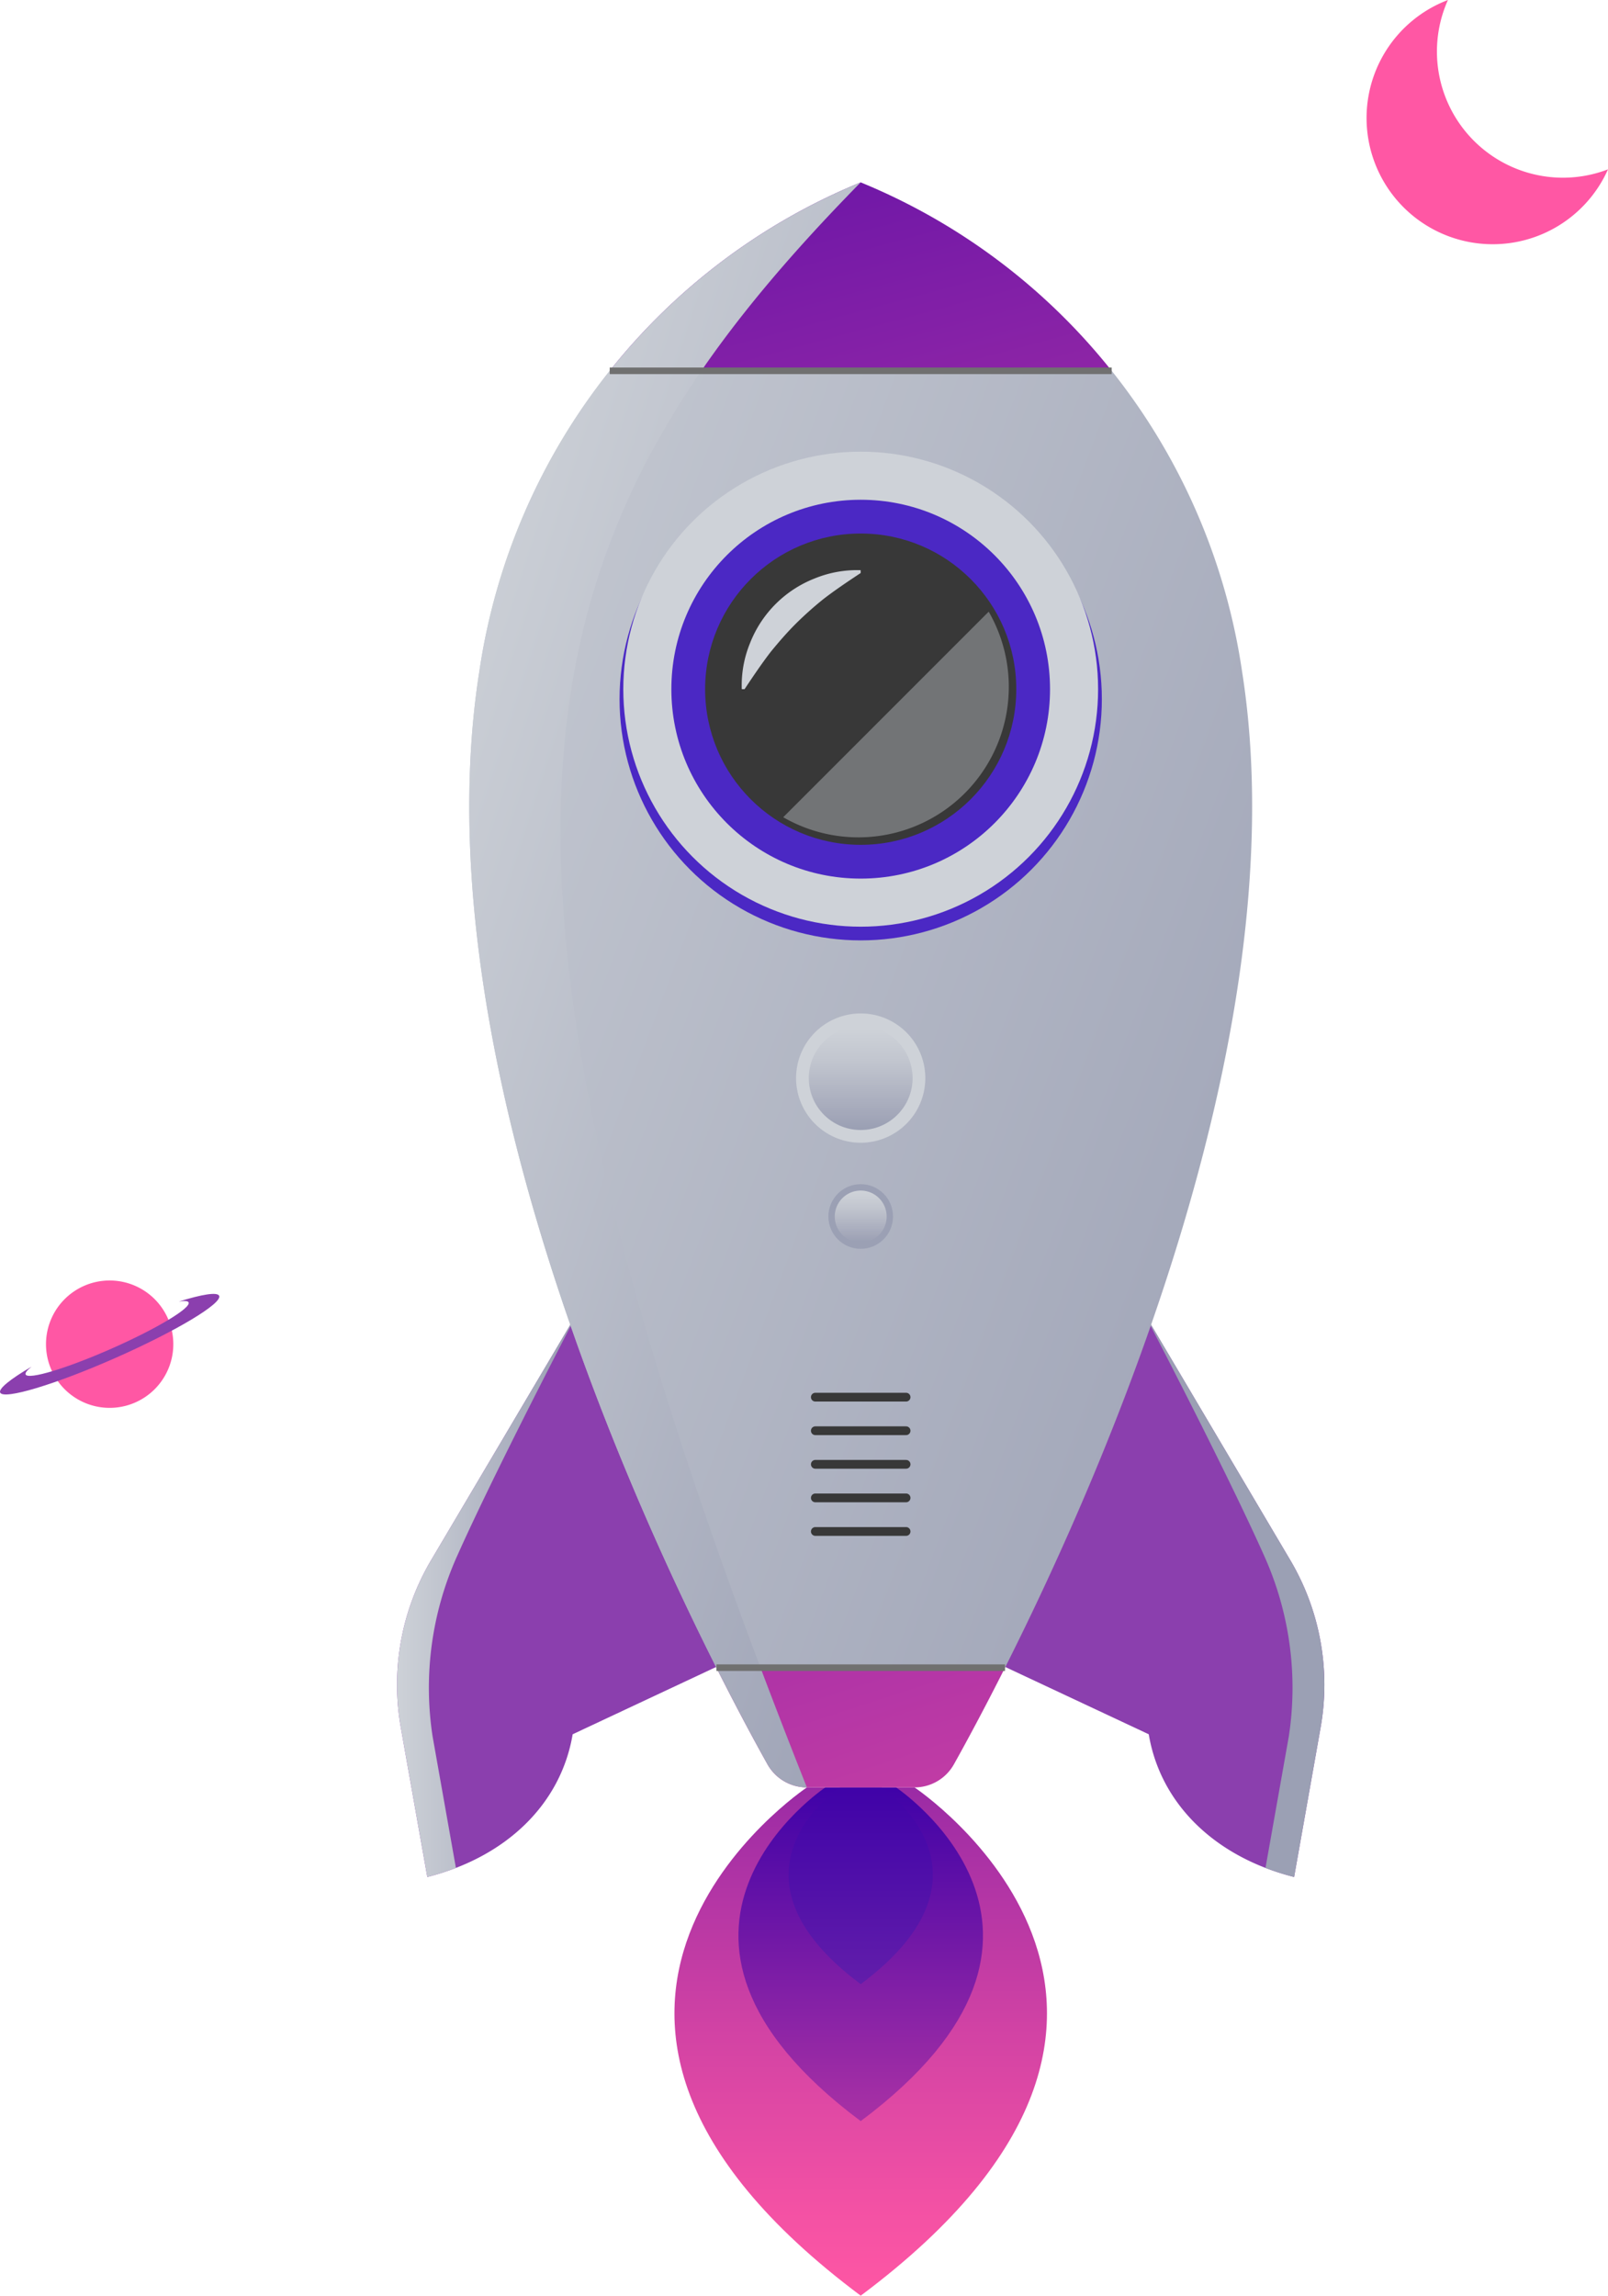
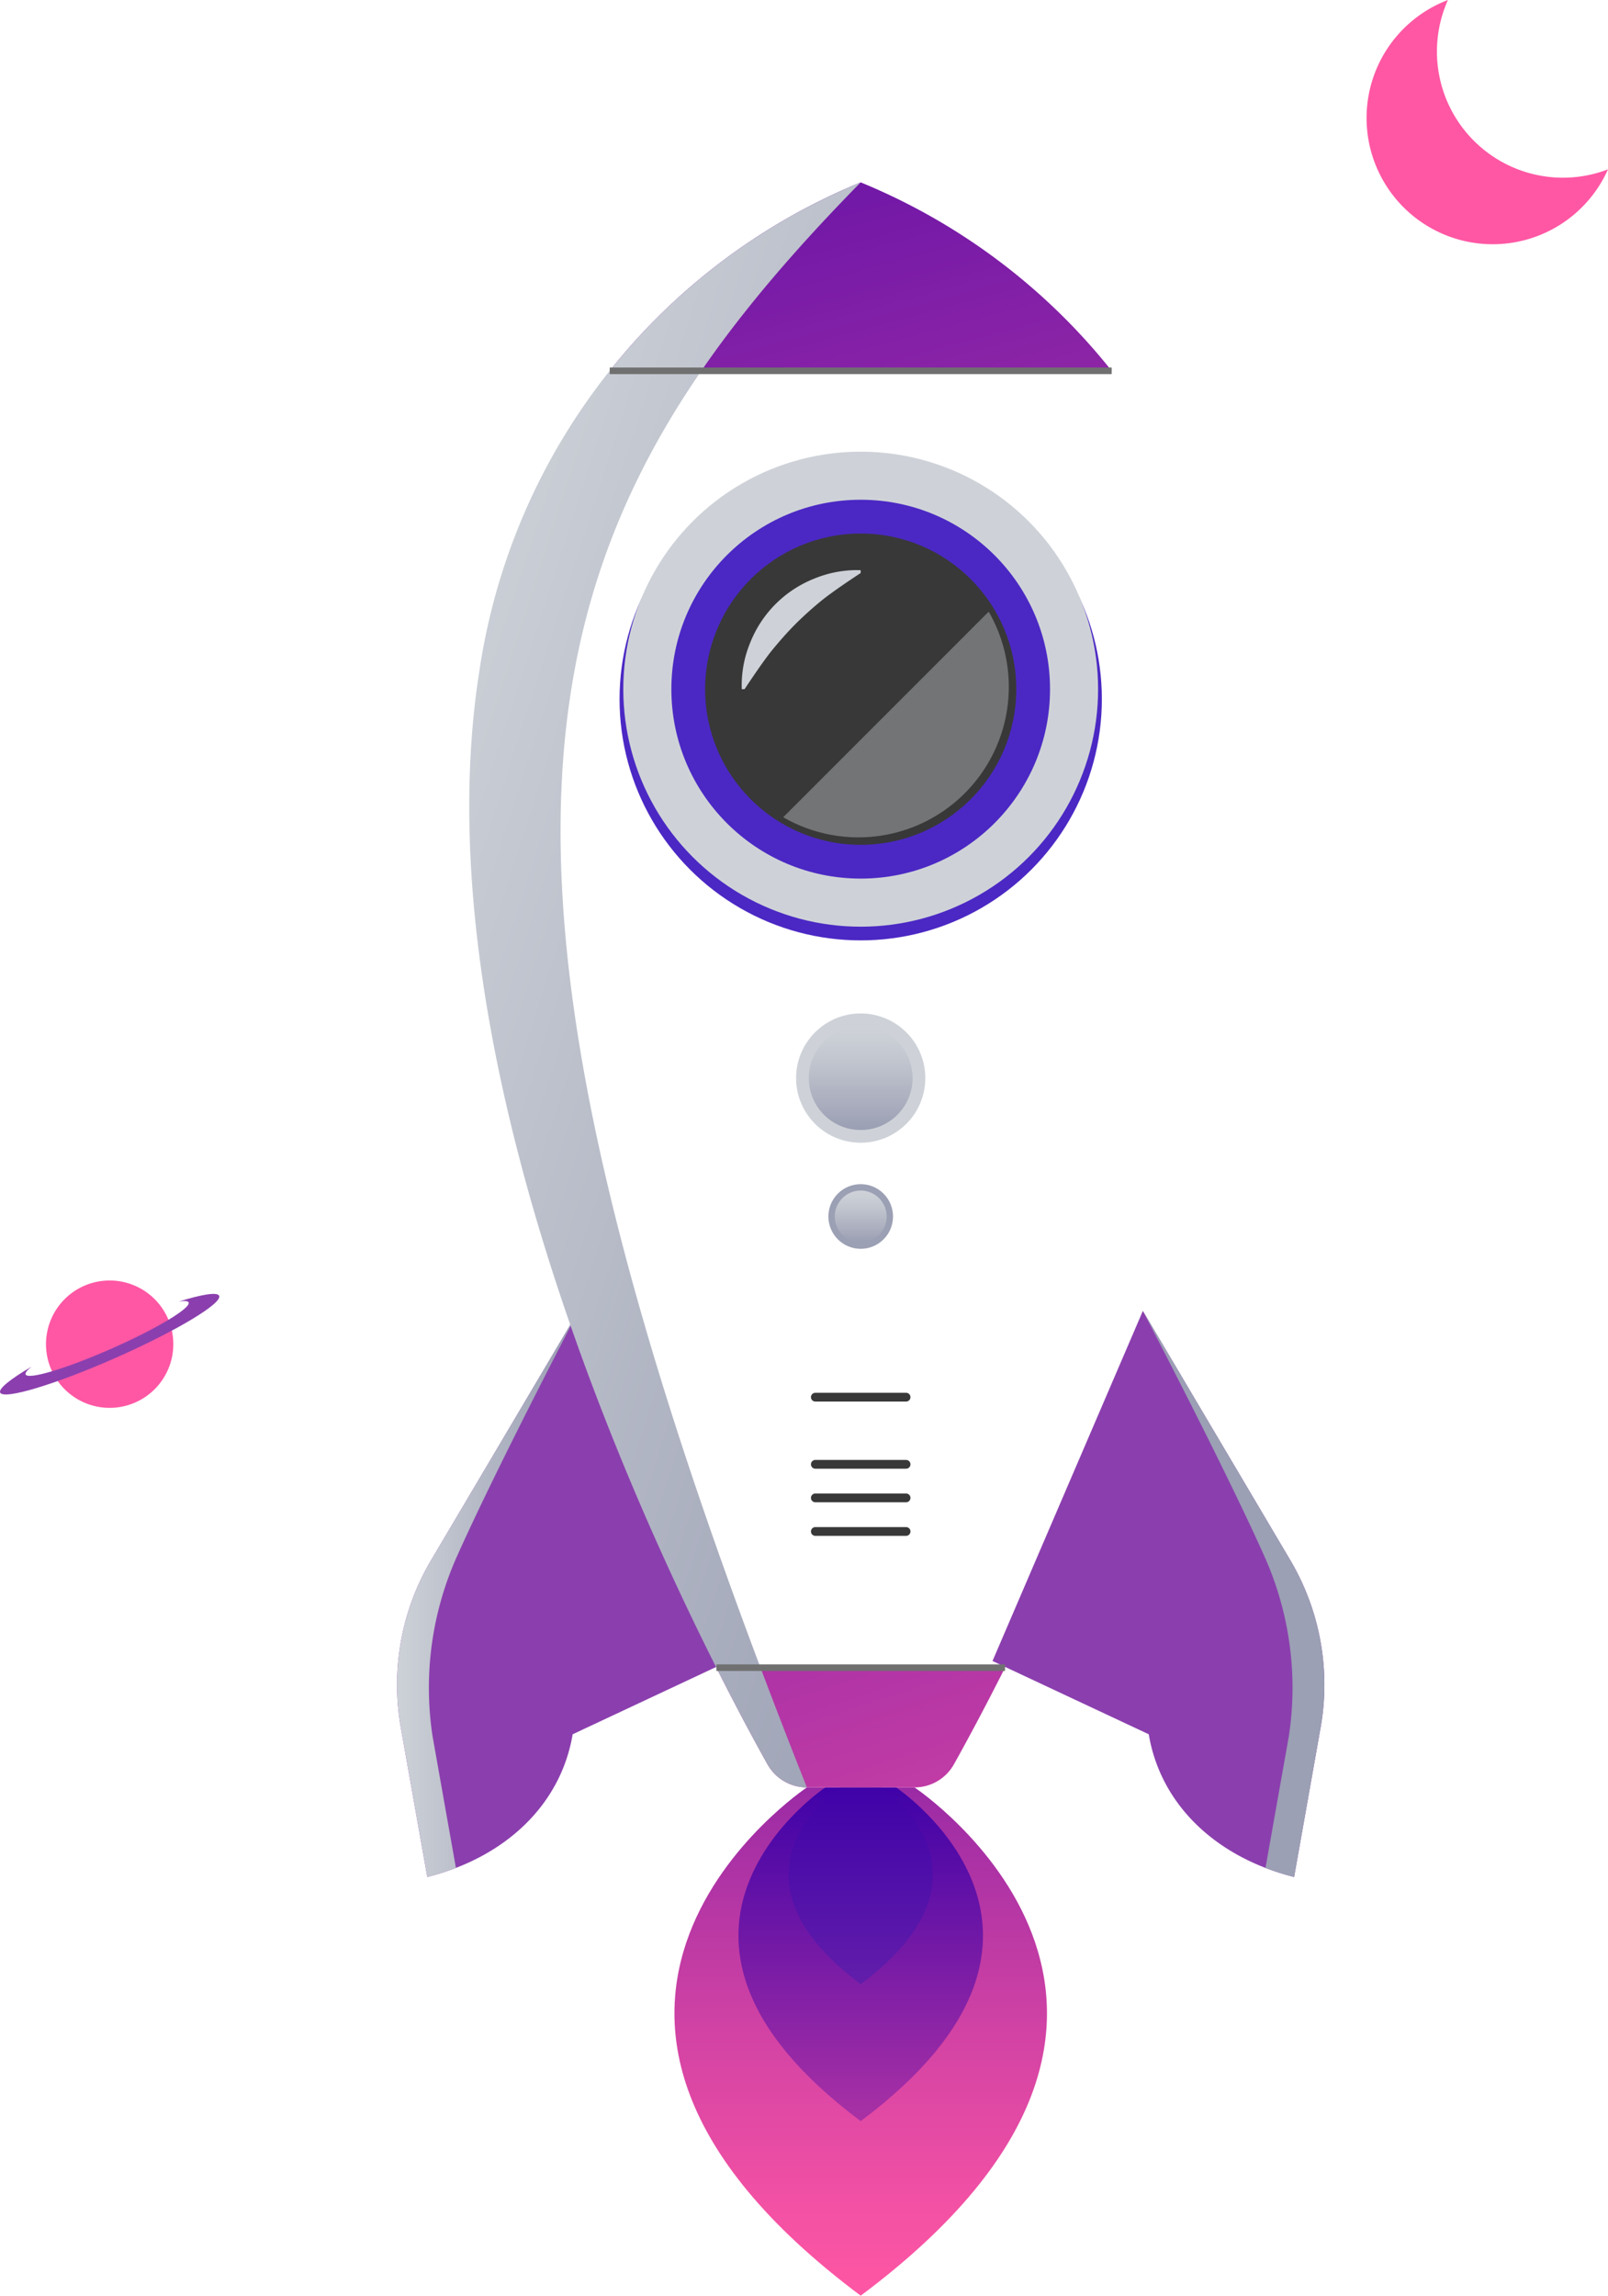
<svg xmlns="http://www.w3.org/2000/svg" xmlns:xlink="http://www.w3.org/1999/xlink" width="183.522" height="261.887" viewBox="0 0 183.522 261.887">
  <defs>
    <linearGradient id="a" x1="0.5" y1="1.013" x2="0.5" y2="-0.69" gradientUnits="objectBoundingBox">
      <stop offset="0" stop-color="#ff57a4" />
      <stop offset="0.109" stop-color="#f351a4" />
      <stop offset="0.306" stop-color="#d343a4" />
      <stop offset="0.568" stop-color="#a02da5" />
      <stop offset="0.882" stop-color="#5b0ea7" />
      <stop offset="1" stop-color="#3f02a8" />
    </linearGradient>
    <linearGradient id="b" x1="0.5" y1="2.087" x2="0.5" y2="0.005" xlink:href="#a" />
    <linearGradient id="c" x1="0.5" y1="2.618" x2="0.5" y2="-0.009" gradientUnits="objectBoundingBox">
      <stop offset="0" stop-color="#8b3fae" />
      <stop offset="0.228" stop-color="#7f35ad" />
      <stop offset="0.636" stop-color="#601caa" />
      <stop offset="1" stop-color="#3f02a8" />
    </linearGradient>
    <linearGradient id="d" x1="-0.011" y1="0.5" x2="0.936" y2="0.5" gradientUnits="objectBoundingBox">
      <stop offset="0" stop-color="#ced2d8" />
      <stop offset="1" stop-color="#9ba0b4" />
    </linearGradient>
    <linearGradient id="e" x1="-4.218" y1="0.5" x2="-3.271" y2="0.5" xlink:href="#d" />
    <linearGradient id="f" x1="-0.269" y1="0.044" x2="1.134" y2="0.808" xlink:href="#d" />
    <linearGradient id="g" x1="3.31" y1="3.888" x2="-4.045" y2="-5.435" gradientUnits="objectBoundingBox">
      <stop offset="0" stop-color="#ff57a4" />
      <stop offset="1" stop-color="#3f02a8" />
    </linearGradient>
    <linearGradient id="h" x1="3.236" y1="4.672" x2="-0.994" y2="-1.251" xlink:href="#g" />
    <linearGradient id="i" x1="0.306" y1="0" x2="1.117" y2="0.966" xlink:href="#d" />
    <linearGradient id="j" x1="0.461" y1="1.976" x2="0.461" y2="2.86" gradientUnits="objectBoundingBox">
      <stop offset="0" stop-color="#4b28c4" />
      <stop offset="1" stop-color="#3f02a8" />
    </linearGradient>
    <linearGradient id="k" x1="0.364" y1="1.262" x2="0.364" y2="2.209" xlink:href="#d" />
    <linearGradient id="l" x1="0.5" y1="0.03" x2="0.5" y2="0.977" gradientUnits="objectBoundingBox">
      <stop offset="0" stop-color="#ced2d8" />
      <stop offset="0.313" stop-color="#c2c6cf" />
      <stop offset="0.873" stop-color="#a3a7b9" />
      <stop offset="1" stop-color="#9ba0b4" />
    </linearGradient>
    <linearGradient id="m" x1="0.228" y1="-1.787" x2="0.228" y2="-0.841" xlink:href="#d" />
    <linearGradient id="n" x1="0.5" y1="0.03" x2="0.5" y2="0.977" xlink:href="#l" />
  </defs>
  <g transform="translate(811.761 -3258)">
    <g transform="translate(-864.532 3232.118)">
      <path d="M157.143,229.785s37.8,25.181-6.139,57.984c-43.938-32.8-6.14-57.984-6.14-57.984Z" fill="url(#a)" />
      <path d="M155.034,229.785s24.815,16.532-4.03,38.068c-28.846-21.536-4.031-38.068-4.031-38.068Z" fill="url(#b)" />
      <path d="M153.38,229.785s14.633,9.748-2.376,22.447c-17.01-12.7-2.377-22.447-2.377-22.447Z" fill="url(#c)" />
      <path d="M135.961,215.365l-17.832,8.359-.007.041c-1.354,7.947-7.587,13.965-16.584,16.241h0l-3-16.915a27.914,27.914,0,0,1,3.449-19.25L118.8,175.426Z" fill="#8b3fae" />
      <path d="M102.147,223.994a36.662,36.662,0,0,1,2.754-20.511c4.547-10.2,13.9-28.057,13.9-28.057l-16.814,28.415a27.914,27.914,0,0,0-3.449,19.25l3,16.915a28.382,28.382,0,0,0,3.267-1.037Z" fill="url(#d)" style="mix-blend-mode:overlay;isolation:isolate" />
      <path d="M166.046,215.365l17.832,8.359.007.041c1.354,7.947,7.588,13.965,16.584,16.241h0l3-16.915a27.914,27.914,0,0,0-3.449-19.25l-16.814-28.415Z" fill="#8b3fae" />
      <path d="M199.86,223.994a36.662,36.662,0,0,0-2.754-20.511c-4.546-10.2-13.9-28.057-13.9-28.057l16.814,28.415a27.914,27.914,0,0,1,3.449,19.25l-3,16.915a28.382,28.382,0,0,1-3.267-1.037Z" fill="url(#e)" style="mix-blend-mode:overlay;isolation:isolate" />
-       <path d="M194.52,102.422a71.741,71.741,0,0,0-14.871-34.238H122.358a71.741,71.741,0,0,0-14.871,34.238c-6.377,40.331,15.159,90.108,27.046,113.7h32.941C179.361,192.53,200.9,142.753,194.52,102.422Z" fill="url(#f)" />
      <path d="M140.364,227.149a5.151,5.151,0,0,0,4.5,2.636h12.279a5.149,5.149,0,0,0,4.5-2.636c1.3-2.32,3.361-6.12,5.831-11.023H134.533C137,221.029,139.066,224.829,140.364,227.149Z" fill="url(#g)" />
      <path d="M151,46.685a71.026,71.026,0,0,0-28.646,21.5h57.291A71.027,71.027,0,0,0,151,46.685Z" fill="url(#h)" />
      <path d="M151,46.685a71.029,71.029,0,0,0-28.646,21.5,71.749,71.749,0,0,0-14.871,34.239c-6.377,40.331,15.159,90.108,27.046,113.7,2.47,4.9,4.533,8.7,5.831,11.023a5.151,5.151,0,0,0,4.5,2.636C101.8,121.406,111.679,86.746,151,46.685Z" fill="url(#i)" style="mix-blend-mode:overlay;isolation:isolate" />
      <line x2="32.942" transform="translate(134.533 216.126)" fill="none" stroke="#707070" stroke-miterlimit="10" stroke-width="0.75" />
      <line x2="57.291" transform="translate(122.358 68.184)" fill="none" stroke="#707070" stroke-miterlimit="10" stroke-width="0.75" />
      <circle cx="27.523" cy="27.523" r="27.523" transform="translate(123.481 78.114)" fill="#4b28c4" />
      <circle cx="27.095" cy="27.095" r="27.095" transform="translate(123.908 77.407)" fill="#ced2d8" />
      <circle cx="21.609" cy="21.609" r="21.609" transform="translate(129.394 82.893)" fill="url(#j)" />
      <circle cx="17.756" cy="17.756" r="17.756" transform="translate(133.247 86.746)" fill="#383838" />
      <path d="M137.43,104.5a12.681,12.681,0,0,1,.935-5.235,13.054,13.054,0,0,1,7.4-7.4A12.7,12.7,0,0,1,151,90.929v.322c-1.729,1.141-3.058,2.049-4.256,2.975a40.507,40.507,0,0,0-3.18,2.841c-.976.979-1.876,2.011-2.834,3.183-.924,1.2-1.834,2.525-2.982,4.253Z" fill="#ced2d8" />
      <path d="M165.611,95.662,142.162,119.11a17.168,17.168,0,0,0,23.449-23.448Z" fill="#ced2d8" opacity="0.39" style="mix-blend-mode:overlay;isolation:isolate" />
      <line x2="10.359" transform="translate(145.824 185.267)" fill="none" stroke="#383838" stroke-linecap="round" stroke-miterlimit="10" stroke-width="1" />
-       <line x2="10.359" transform="translate(145.824 189.097)" fill="none" stroke="#383838" stroke-linecap="round" stroke-miterlimit="10" stroke-width="1" />
      <line x2="10.359" transform="translate(145.824 192.928)" fill="none" stroke="#383838" stroke-linecap="round" stroke-miterlimit="10" stroke-width="1" />
      <line x2="10.359" transform="translate(145.824 196.758)" fill="none" stroke="#383838" stroke-linecap="round" stroke-miterlimit="10" stroke-width="1" />
      <line x2="10.359" transform="translate(145.824 200.589)" fill="none" stroke="#383838" stroke-linecap="round" stroke-miterlimit="10" stroke-width="1" />
      <path d="M143.628,148.869A7.375,7.375,0,1,1,151,156.244,7.376,7.376,0,0,1,143.628,148.869Z" fill="url(#k)" />
      <path d="M156.926,148.869A5.923,5.923,0,1,1,151,142.946,5.922,5.922,0,0,1,156.926,148.869Z" fill="url(#l)" />
      <circle cx="3.688" cy="3.688" r="3.688" transform="translate(147.316 160.969)" fill="url(#m)" />
      <path d="M153.965,164.657A2.961,2.961,0,1,1,151,161.7,2.961,2.961,0,0,1,153.965,164.657Z" fill="url(#n)" />
      <path d="M231.174,46.154a14.392,14.392,0,0,1-13.149-20.272A14.4,14.4,0,1,0,236.293,45.2,14.329,14.329,0,0,1,231.174,46.154Z" fill="#ff57a4" />
      <path d="M71.931,176.286a7.265,7.265,0,1,1-9.58-3.709A7.265,7.265,0,0,1,71.931,176.286Z" fill="#ff57a4" />
      <path d="M73.187,174.359c.633-.1,1.032-.078,1.11.1.283.64-3.652,3-8.789,5.267s-9.53,3.589-9.813,2.95c-.077-.177.175-.487.676-.887-2.38,1.391-3.782,2.5-3.581,2.954.38.859,6.282-.915,13.184-3.963s12.188-6.217,11.808-7.076C77.581,173.246,75.818,173.537,73.187,174.359Z" fill="#8b3fae" />
    </g>
  </g>
</svg>